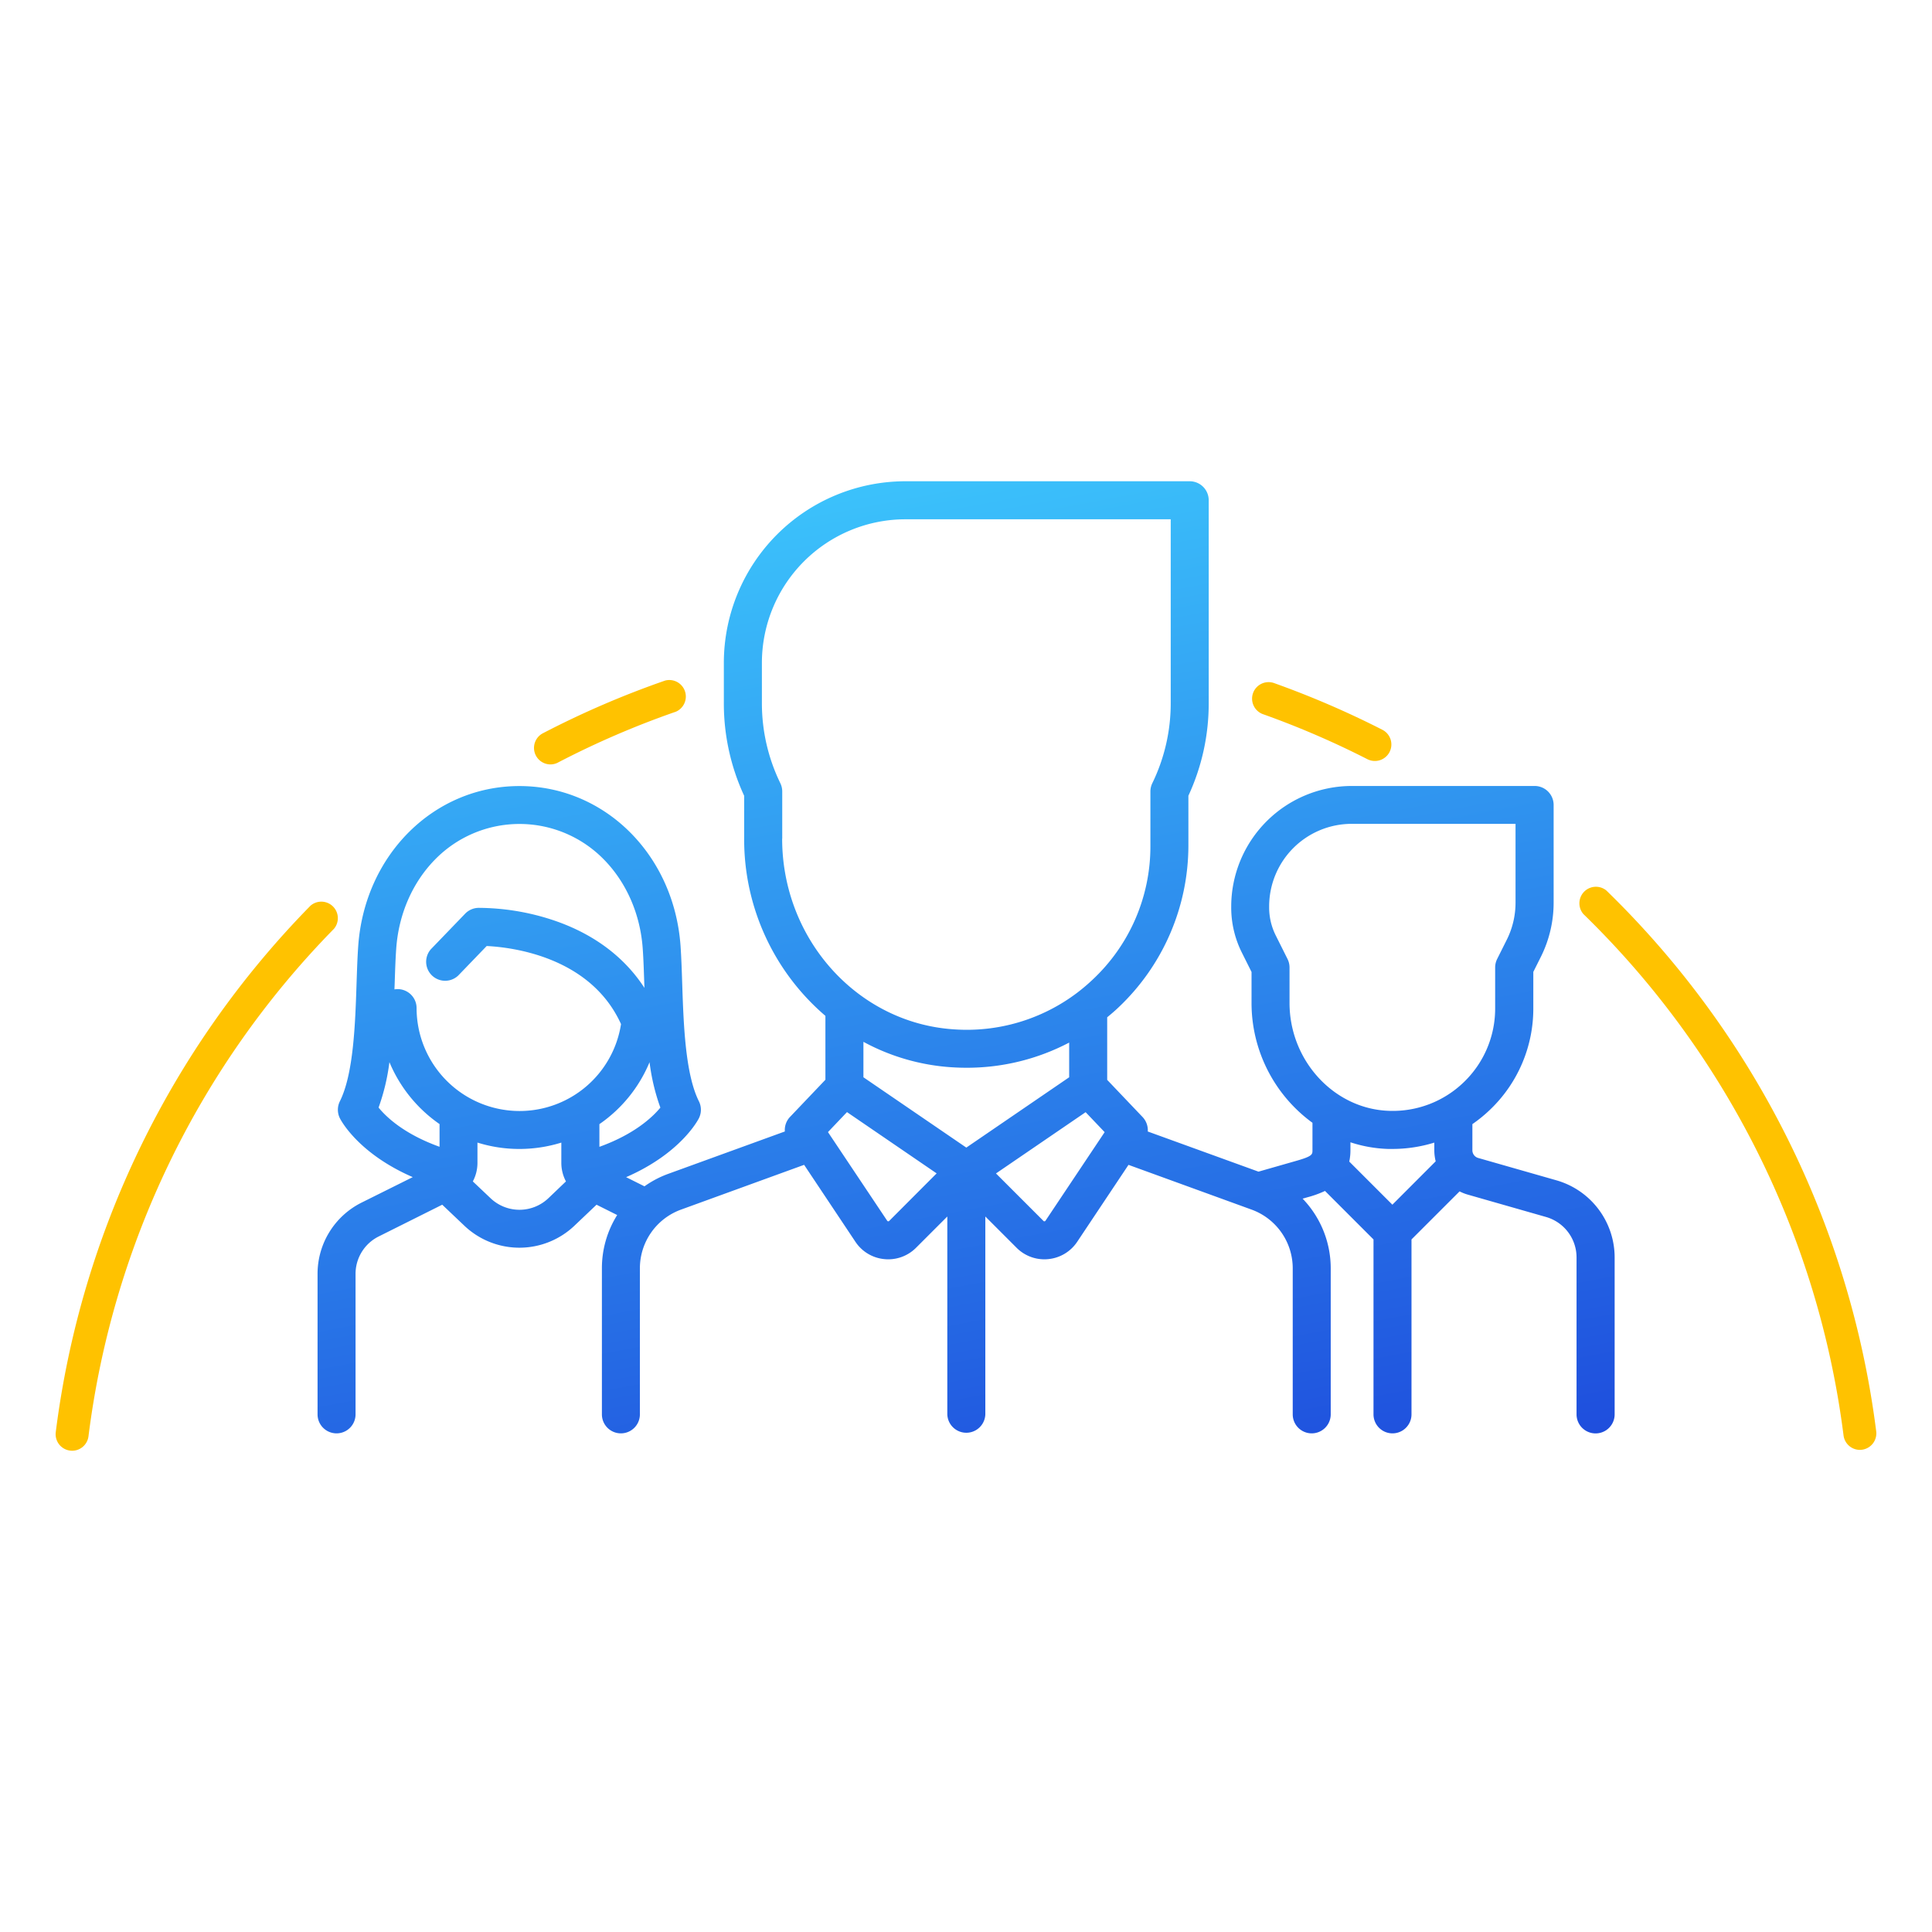
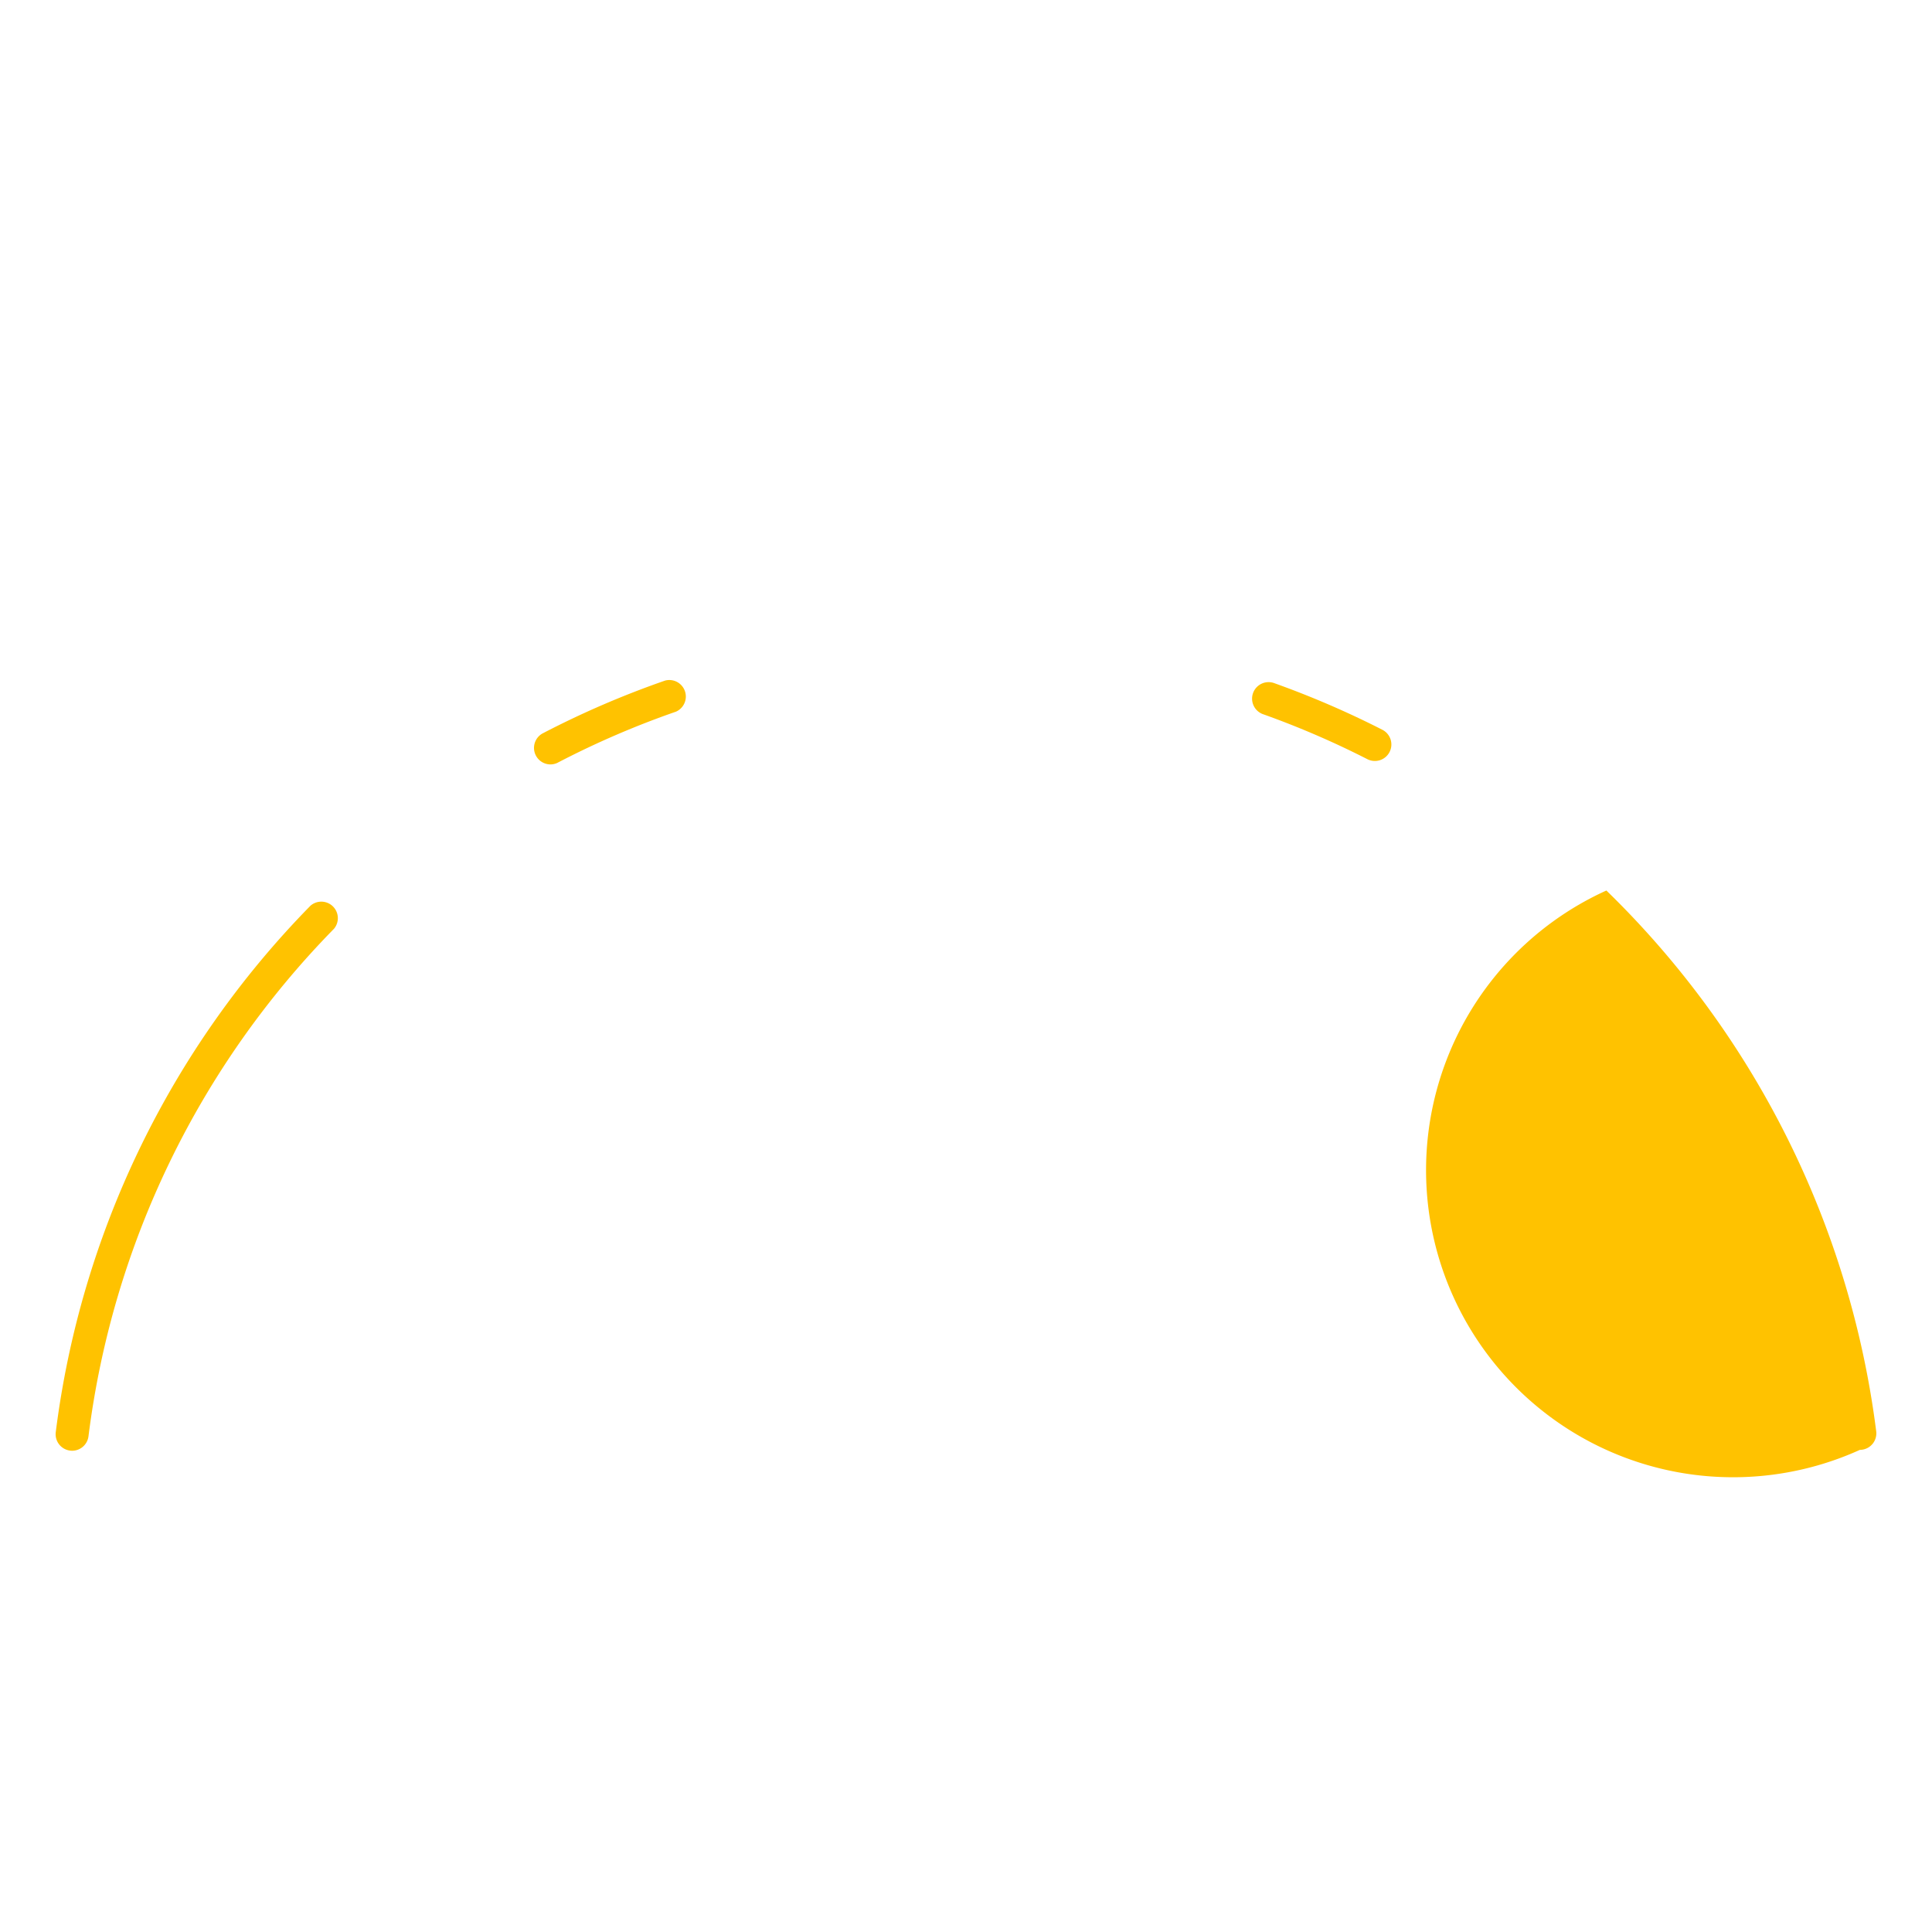
<svg xmlns="http://www.w3.org/2000/svg" viewBox="0 0 935.7 935.7">
  <defs>
    <style>.cls-1{fill:none;}.cls-2{fill:url(#Degradado_sin_nombre_109);}.cls-3{fill:#ffc200;}</style>
    <linearGradient id="Degradado_sin_nombre_109" x1="384.51" y1="172.69" x2="556.94" y2="1089.34" gradientUnits="userSpaceOnUse">
      <stop offset="0" stop-color="#3fd1ff" />
      <stop offset="1" stop-color="#0b00c9" />
    </linearGradient>
  </defs>
  <g id="Capa_2" data-name="Capa 2">
    <g id="Capa_1-2" data-name="Capa 1">
-       <rect class="cls-1" width="935.7" height="935.7" />
-       <path class="cls-2" d="M753.88,571.67l-38-10.86a3.86,3.86,0,0,1-2.78-3.7V544.43a69,69,0,0,0,8.8-7.22,67.67,67.67,0,0,0,20.71-49v-17.5l3.68-7.35a58.71,58.71,0,0,0,6.16-26.11V389.86a9.2,9.2,0,0,0-9.2-9.2H654.69a58.46,58.46,0,0,0-58.39,58.39v.55a48.67,48.67,0,0,0,5.13,21.71l4.71,9.43v15a71.81,71.81,0,0,0,29.51,58.05v13.29c0,2,0,2.9-7.6,5.07l-18.54,5.3L555.88,548a9.22,9.22,0,0,0-2.51-7l-17.14-18V492.69c1.81-1.49,3.6-3,5.33-4.65a108,108,0,0,0,34-78.5V385.39a106.34,106.34,0,0,0,9.84-44.72V242.28a9.2,9.2,0,0,0-9.2-9.2H438.48A88,88,0,0,0,350.57,321v19.68a106.38,106.38,0,0,0,9.84,44.73v20.77A112.43,112.43,0,0,0,399.76,492v30.94l-17.14,18a9.19,9.19,0,0,0-2.5,7.05L323.5,568.56a48.09,48.09,0,0,0-11.37,6l-8.89-4.44c26.46-11.52,34.84-27.72,35.25-28.53a9.23,9.23,0,0,0,0-8.23c-6.64-13.26-7.44-37.58-8.09-57.12-.21-6.51-.42-12.65-.8-18.12-3.14-44.14-36.69-77.42-78.05-77.42s-74.91,33.28-78.05,77.42c-.39,5.47-.59,11.61-.81,18.12-.64,19.54-1.45,43.85-8.08,57.12a9.23,9.23,0,0,0,0,8.23c.4.81,8.77,17,35.29,28.51L175.2,582.4A38.53,38.53,0,0,0,153.8,617v68a9.2,9.2,0,1,0,18.4,0V617a20.23,20.23,0,0,1,11.23-18.17l30.75-15.37,10.7,10.16a38.69,38.69,0,0,0,53.34,0l10.69-10.16,10,5a48.5,48.5,0,0,0-7.4,25.69V685a9.2,9.2,0,0,0,18.4,0V614.19a30.24,30.24,0,0,1,19.85-28.33l59.69-21.71,24.85,37.28a18.94,18.94,0,0,0,14,8.38,17.41,17.41,0,0,0,1.9.1,19,19,0,0,0,13.44-5.58l15.16-15.16V685a9.21,9.21,0,0,0,18.41,0V589.17l15.15,15.16a19,19,0,0,0,13.45,5.58,17.09,17.09,0,0,0,1.89-.1,19,19,0,0,0,14-8.38l24.85-37.27,59.69,21.7a30.26,30.26,0,0,1,19.85,28.34V685a9.2,9.2,0,0,0,18.4,0V614.2a48.62,48.62,0,0,0-13.61-33.67l2.27-.65a50.09,50.09,0,0,0,8.57-3.09l23.49,23.49V685a9.2,9.2,0,0,0,18.4,0V600.28L706.9,577a21.65,21.65,0,0,0,3.92,1.56l38,10.86a20.39,20.39,0,0,1,14.73,19.53V685A9.21,9.21,0,0,0,782,685V608.9A38.88,38.88,0,0,0,753.88,571.67Zm-541-16.26c-17.21-6.19-25.84-14.45-29.53-19a101.86,101.86,0,0,0,5.25-22,68.65,68.65,0,0,0,24.28,30Zm52.71,24.91a20.31,20.31,0,0,1-28,0L229,572.18a19.06,19.06,0,0,0,2.24-9v-9.81a67.86,67.86,0,0,0,20.31,3.09,68.59,68.59,0,0,0,20.31-3.08v9.8a19.13,19.13,0,0,0,2.24,9Zm-14-42.24a49.89,49.89,0,0,1-49.83-49.83,9.2,9.2,0,0,0-9.2-9.21,9.42,9.42,0,0,0-1.51.14c0-.79.06-1.58.08-2.37.21-6.33.4-12.3.77-17.43,1.17-16.53,7.78-31.77,18.6-42.9a57.17,57.17,0,0,1,82.18,0c10.82,11.13,17.43,26.37,18.6,42.9.37,5.13.56,11.1.77,17.43l.06,1.64c-10-15.42-25.47-26.79-45.45-33.21a115.84,115.84,0,0,0-35-5.55,9.23,9.23,0,0,0-6.37,2.81l-16.6,17.22A9.2,9.2,0,0,0,221.9,472.5l13.81-14.33c11.9.58,50.17,5,65.06,37.81A49.72,49.72,0,0,1,251.55,538.08Zm38.71,17.36v-11a68.11,68.11,0,0,0,24.29-30,101,101,0,0,0,5.24,22C316.13,540.92,307.46,549.25,290.26,555.44Zm88.55-149.27V383.34a9.19,9.19,0,0,0-.91-4A88.31,88.31,0,0,1,369,340.67V321a69.58,69.58,0,0,1,69.51-69.5H567v89.18a88.28,88.28,0,0,1-8.93,38.67,9.22,9.22,0,0,0-.91,4v26.2A88.33,88.33,0,0,1,529,474.62a92.27,92.27,0,0,1-7.06,6l-.16.12A88.52,88.52,0,0,1,462,498.53C415.37,495.51,378.81,454.94,378.81,406.17Zm51.81,185.14a.56.56,0,0,1-.51.19.61.61,0,0,1-.47-.28L401,548.29l9.21-9.68,43.42,29.68ZM468,555.8l-49.83-34.06V504.57a103.53,103.53,0,0,0,42.68,12.32q3.64.24,7.24.24a106.6,106.6,0,0,0,49.73-12.19v16.8Zm38.35,35.42a.61.61,0,0,1-.47.28.56.56,0,0,1-.51-.18l-23-23,43.42-29.67,9.21,9.67Zm168-7.77-20.88-20.88a25.5,25.5,0,0,0,.57-5.46v-3.88a64.58,64.58,0,0,0,18.22,3.22c.71,0,1.41,0,2.12,0a68.39,68.39,0,0,0,20.28-3.07v3.7a22.25,22.25,0,0,0,.67,5.37ZM709.07,524a49.47,49.47,0,0,1-36.24,14c-26.63-.8-48.29-24.25-48.29-52.28v-17.2a9.21,9.21,0,0,0-1-4.12l-5.68-11.36a30.24,30.24,0,0,1-3.19-13.49v-.55a40,40,0,0,1,40-40H734v38.22a40.21,40.21,0,0,1-4.22,17.88l-4.65,9.29a9.21,9.21,0,0,0-1,4.12v19.67A49.43,49.43,0,0,1,709.07,524Z" />
-       <path class="cls-3" d="M900.76,702.2a8,8,0,0,1-7.9-7,427.19,427.19,0,0,0-126-252.51A8,8,0,0,1,778,431.29,443,443,0,0,1,908.68,693.22a8,8,0,0,1-6.91,8.91A8.72,8.72,0,0,1,900.76,702.2ZM673,364.18a8,8,0,0,0-3.48-10.73,444.14,444.14,0,0,0-52.15-22.51A8,8,0,1,0,612,346a426.09,426.09,0,0,1,50.27,21.7A8,8,0,0,0,673,364.18Zm-402.86,5.18a427.14,427.14,0,0,1,57.22-24.68,8,8,0,0,0-5.23-15.07,443.37,443.37,0,0,0-59.37,25.61,8,8,0,0,0,3.7,15A7.89,7.89,0,0,0,270.16,369.36ZM42.85,695.64a426.95,426.95,0,0,1,118.9-245.81,8,8,0,0,0-11.4-11.16A443.08,443.08,0,0,0,27,693.65,8,8,0,0,0,34,702.56a8.39,8.39,0,0,0,1,.06A8,8,0,0,0,42.85,695.64Z" />
+       <path class="cls-3" d="M900.76,702.2A8,8,0,0,1,778,431.29,443,443,0,0,1,908.68,693.22a8,8,0,0,1-6.91,8.91A8.72,8.72,0,0,1,900.76,702.2ZM673,364.18a8,8,0,0,0-3.48-10.73,444.14,444.14,0,0,0-52.15-22.51A8,8,0,1,0,612,346a426.09,426.09,0,0,1,50.27,21.7A8,8,0,0,0,673,364.18Zm-402.86,5.18a427.14,427.14,0,0,1,57.22-24.68,8,8,0,0,0-5.23-15.07,443.37,443.37,0,0,0-59.37,25.61,8,8,0,0,0,3.7,15A7.89,7.89,0,0,0,270.16,369.36ZM42.85,695.64a426.95,426.95,0,0,1,118.9-245.81,8,8,0,0,0-11.4-11.16A443.08,443.08,0,0,0,27,693.65,8,8,0,0,0,34,702.56a8.39,8.39,0,0,0,1,.06A8,8,0,0,0,42.85,695.64Z" />
    </g>
  </g>
</svg>